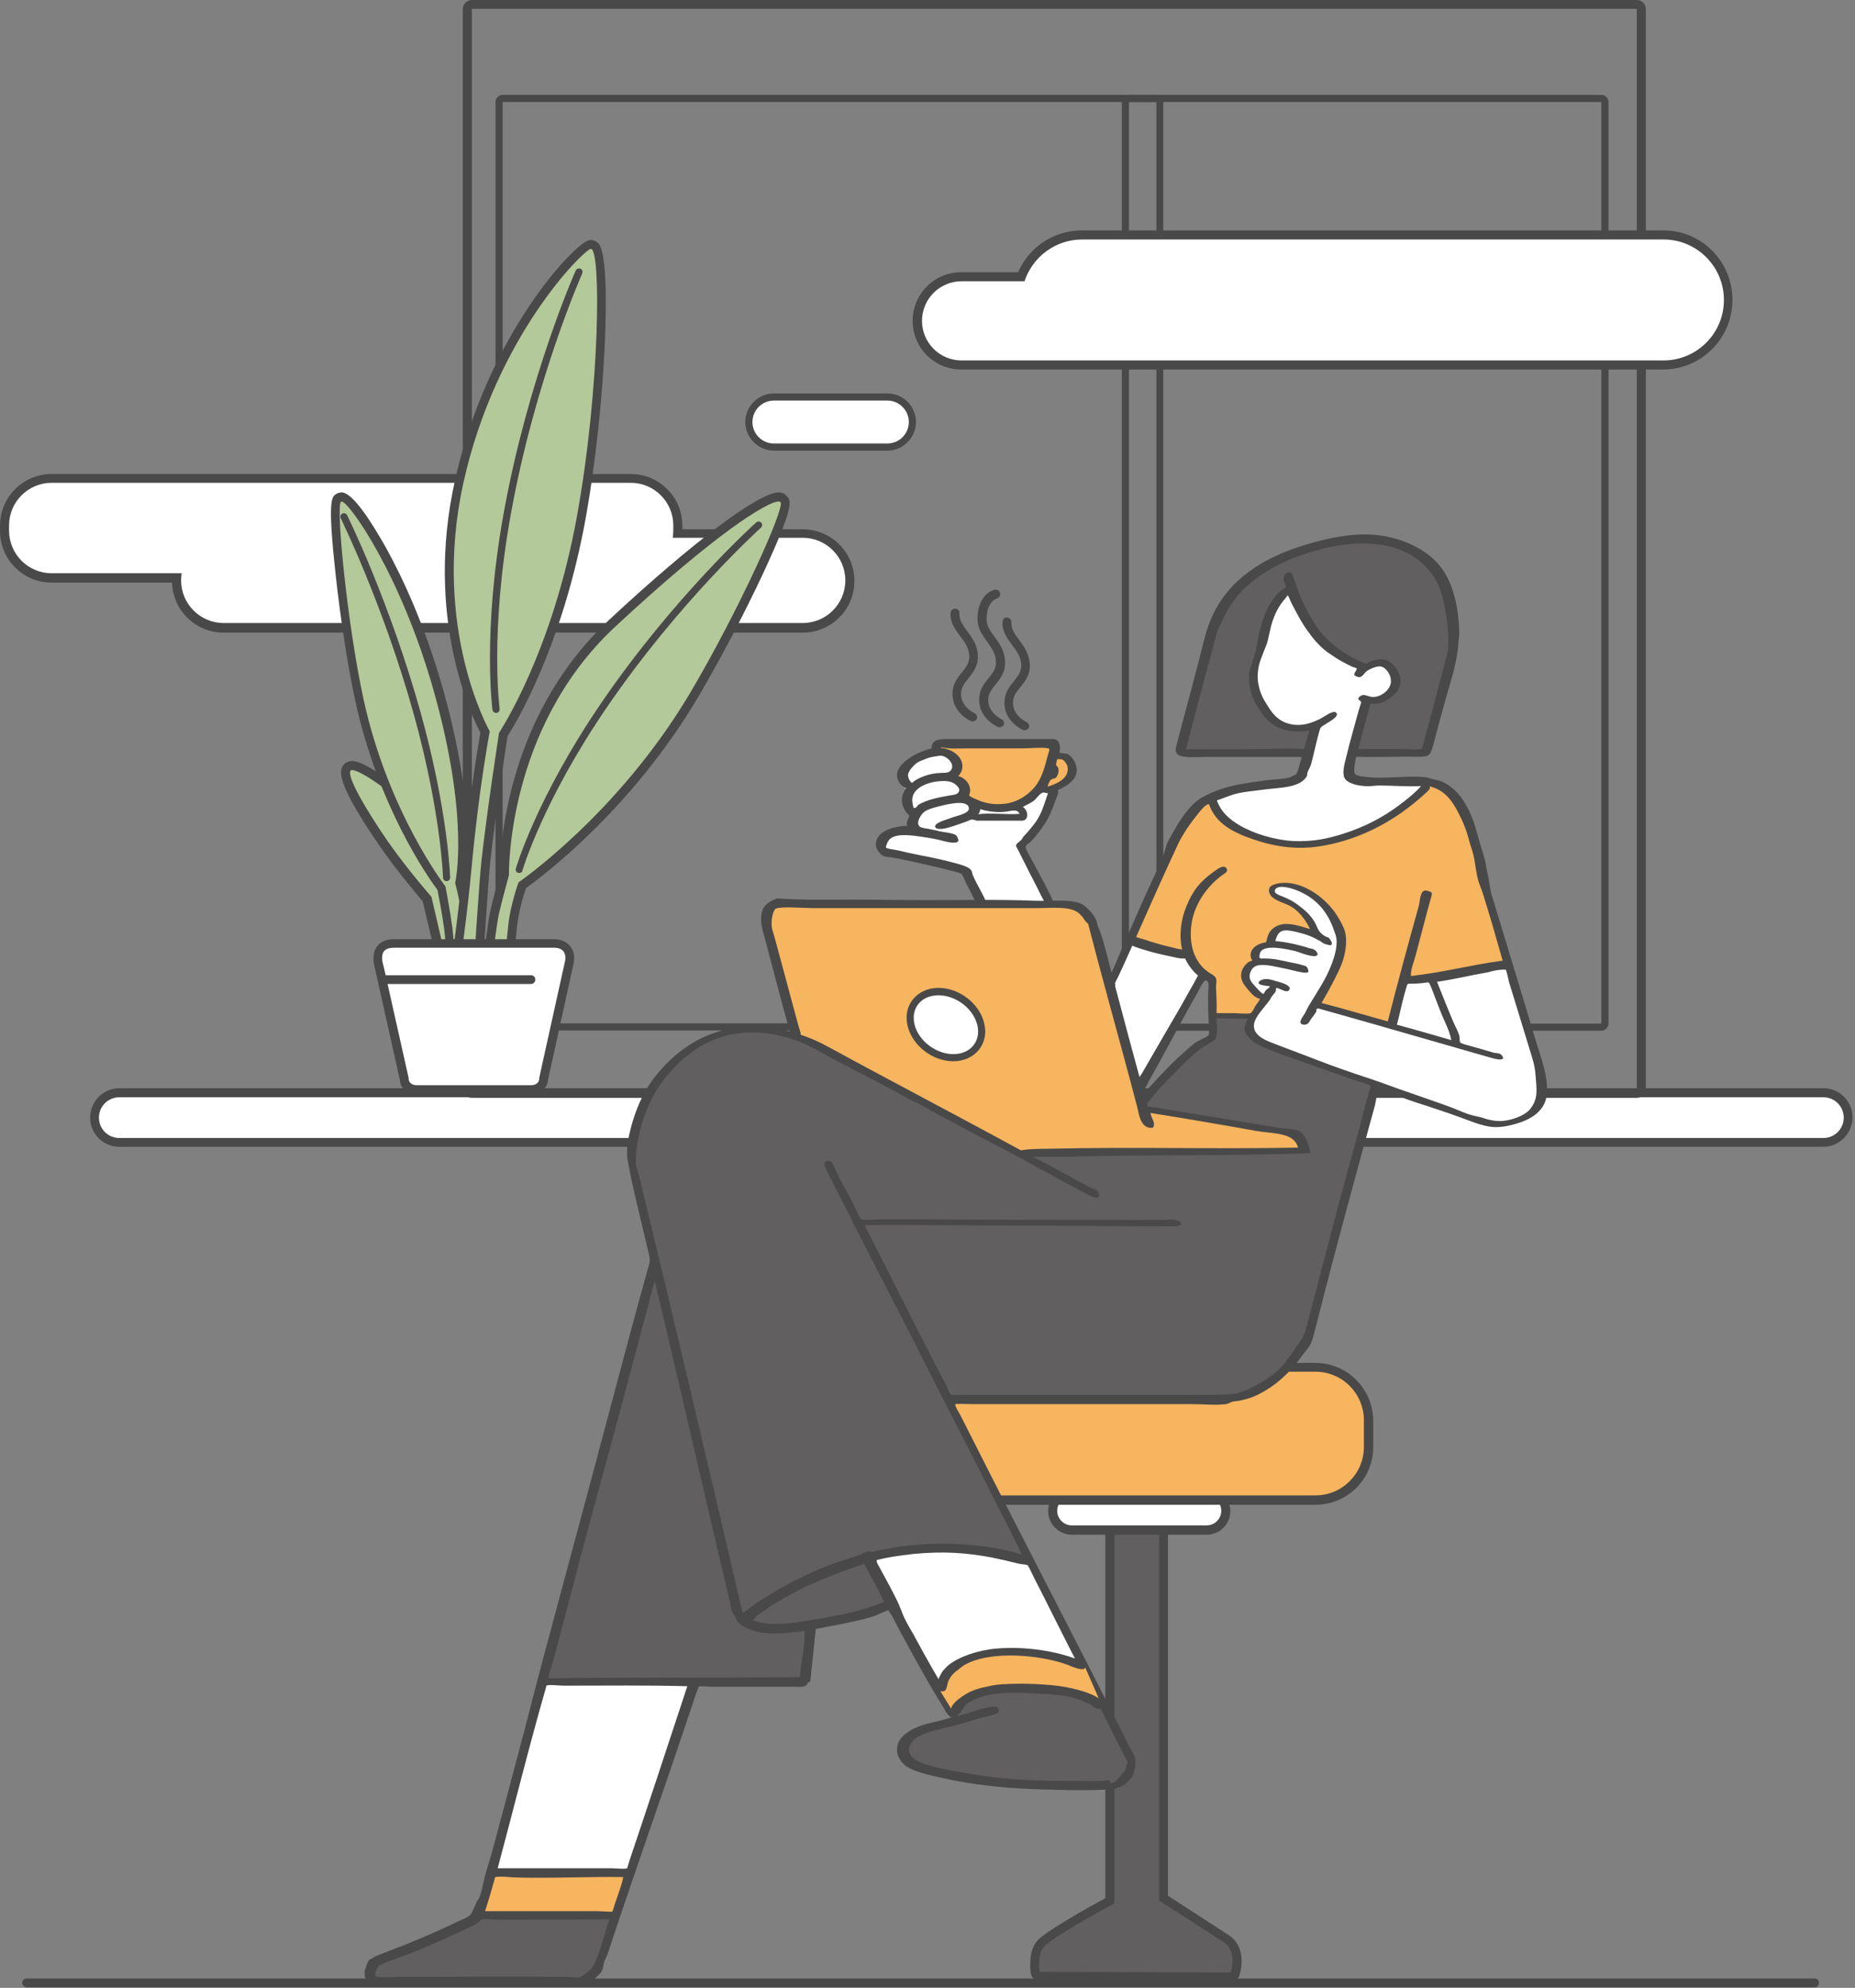
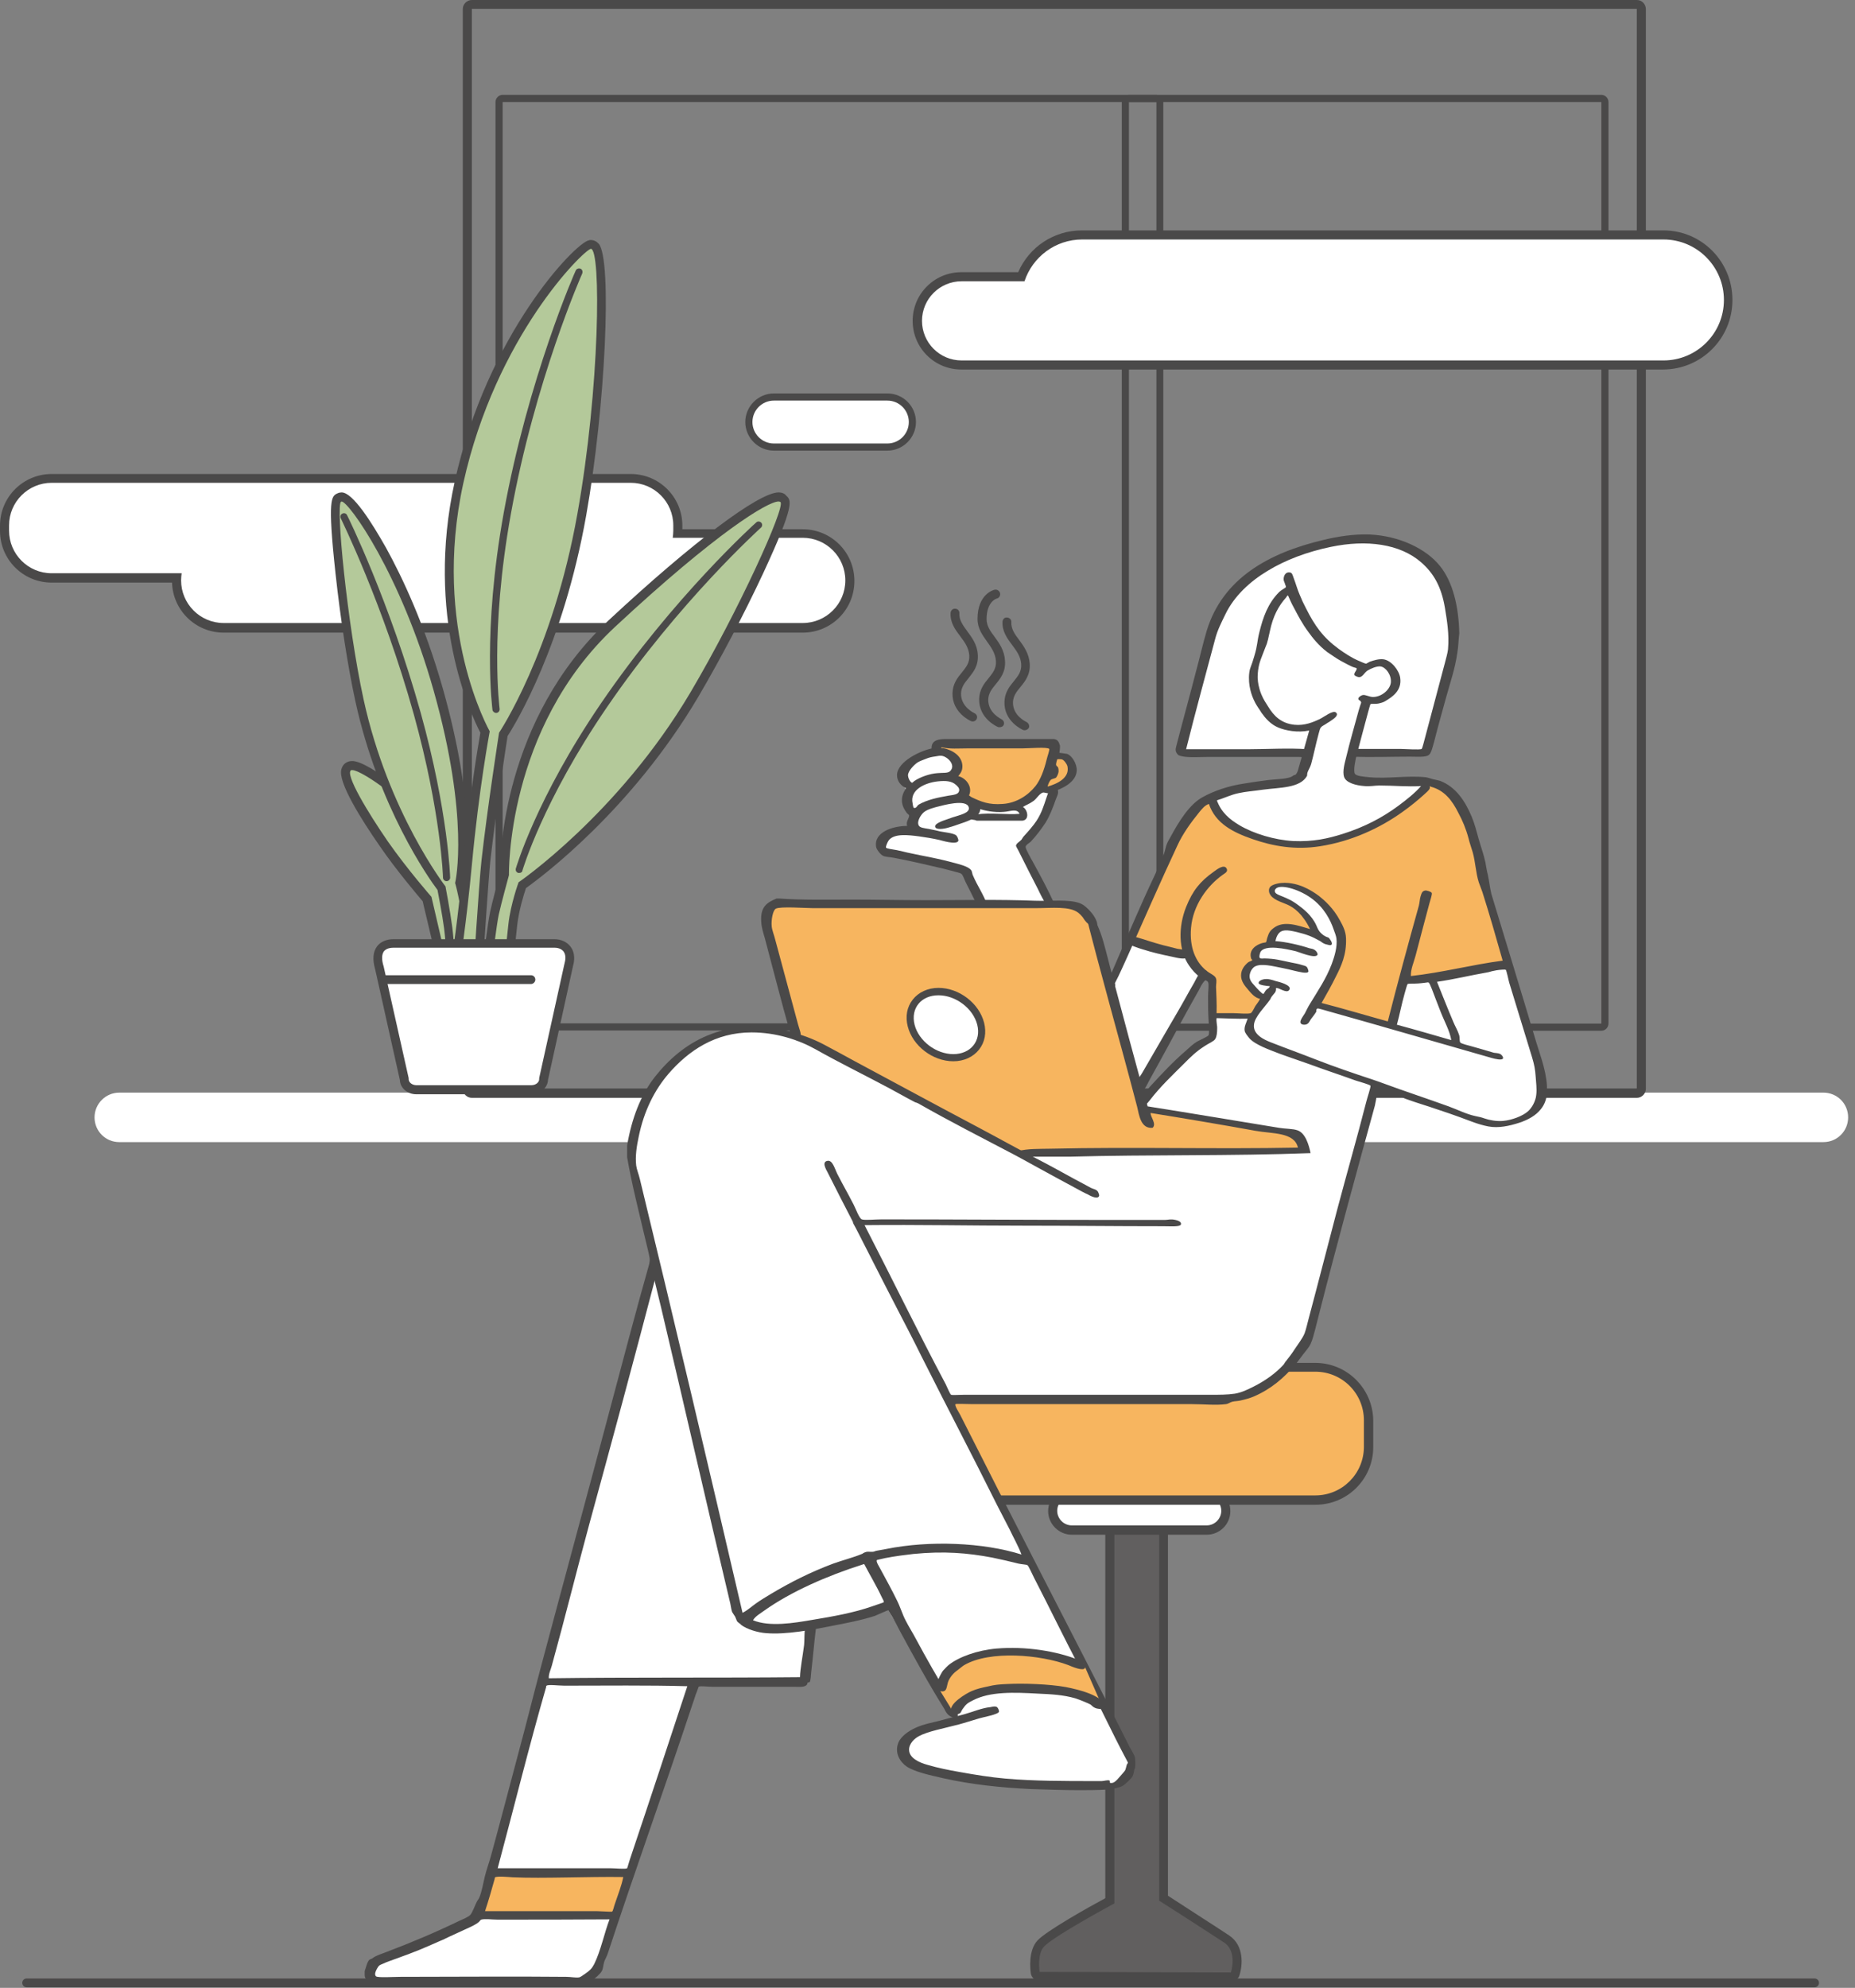
<svg xmlns="http://www.w3.org/2000/svg" width="675" height="723" fill="none">
  <rect width="100%" height="100%" fill="#808080" stroke="none" />
  <path d="M281.6 162.6c-5 0-9.1-4.1-9.1-9.1s4.1-9.1 9.1-9.1h41.3c5 0 9.1 4.1 9.1 9.1s-4.1 9.1-9.1 9.1h-41.3z" fill="#fff" />
  <path d="M322.899 145.7c4.3 0 7.8 3.5 7.8 7.8s-3.5 7.8-7.8 7.8h-41.3c-4.3 0-7.8-3.5-7.8-7.8s3.5-7.8 7.8-7.8h41.3zm0-2.6h-41.3c-5.7 0-10.4 4.7-10.4 10.4s4.7 10.4 10.4 10.4h41.3c5.7 0 10.4-4.7 10.4-10.4s-4.6-10.4-10.4-10.4z" fill="#4A4949" />
  <path d="M420.801 37.1v335.1h-237.9V37.1h237.9zm0-2.6h-237.9c-1.4 0-2.6 1.2-2.6 2.6v335.1c0 1.4 1.2 2.6 2.6 2.6h237.8c1.4 0 2.6-1.2 2.6-2.6V37.1c.1-1.4-1.1-2.6-2.5-2.6z" fill="#4A4949" />
  <path d="M582.699 37.1v335.2h-171.9V37.1h171.9zm0-2.6h-171.9c-1.4 0-2.6 1.2-2.6 2.6v335.2c0 1.4 1.2 2.6 2.6 2.6h171.9c1.4 0 2.6-1.2 2.6-2.6V37.1c0-1.4-1.2-2.6-2.6-2.6z" fill="#4A4949" />
  <path d="M43.4 397.4h620.1c5 0 9 4 9 9s-4 9-9 9H43.4c-5 0-9-4-9-9 0-4.9 4-9 9-9z" fill="#fff" />
-   <path d="M663.501 417.1h-620.1c-5.9 0-10.6-4.8-10.6-10.6s4.7-10.7 10.6-10.7h620.1c5.9 0 10.6 4.8 10.6 10.6s-4.8 10.7-10.6 10.7zm-620.1-18c-4.1 0-7.4 3.3-7.4 7.4 0 4.1 3.3 7.4 7.4 7.4h620.1c4.1 0 7.4-3.3 7.4-7.4 0-4.1-3.3-7.4-7.4-7.4h-620.1z" fill="#4A4949" />
  <path d="M378.401 718.8c-.8 0-1.5-.6-1.6-1.4-.1-.7-1-7.3 2-10.5 3.3-3.6 21-13.3 25.1-15.6V542.7c0-.9.7-1.6 1.6-1.6h16.3c.9 0 1.6.7 1.6 1.6v147.6c3.2 2.1 18.4 11.8 22.9 14.8 6 4 3.3 12.4 3.2 12.7-.2.7-.8 1.1-1.5 1.1-.1.1-69.6-.1-69.6-.1z" fill="#615F5F" />
  <path d="M421.8 542.7v148.6c.1 0 18.6 11.9 23.6 15.2 5 3.3 2.5 10.9 2.5 10.9l-69.6-.2s-1-6.4 1.6-9.2c3.3-3.6 23.7-14.7 25.6-15.7V542.7h16.3zm0-3.2h-16.3c-1.8 0-3.3 1.5-3.3 3.3v147.6c-5.6 3-21.5 11.9-24.7 15.4-3.4 3.7-2.6 10.6-2.4 11.9.2 1.6 1.6 2.7 3.2 2.8l69.6.2c1.4 0 2.7-.9 3.1-2.2 1.2-3.7 1.8-10.9-3.8-14.6-4.2-2.8-17.8-11.5-22.2-14.4V542.7c.1-1.8-1.4-3.2-3.2-3.2z" fill="#4A4949" />
  <path d="M390 556.5c-3.8 0-6.9-3.1-6.9-7s3.1-7 6.9-7h49.1c3.8 0 7 3.1 7 7s-3.1 7-7 7H390z" fill="#fff" />
  <path d="M439.1 544.2c2.9 0 5.3 2.4 5.3 5.3s-2.4 5.3-5.3 5.3H390c-2.9 0-5.3-2.4-5.3-5.3s2.4-5.3 5.3-5.3h49.1zm0-3.2H390c-4.7 0-8.6 3.8-8.6 8.6 0 4.7 3.9 8.6 8.6 8.6h49.1c4.7 0 8.6-3.8 8.6-8.6s-3.9-8.6-8.6-8.6z" fill="#4A4949" />
  <path d="M362.7 545.6c-10.7 0-19.3-8.7-19.3-19.3v-9.6c0-10.7 8.7-19.3 19.3-19.3h116c10.7 0 19.3 8.7 19.3 19.3v9.6c0 10.7-8.7 19.3-19.3 19.3h-116z" fill="#F7B55F" />
  <path d="M478.599 498.9c9.8 0 17.7 7.9 17.7 17.7v9.6c0 9.8-7.9 17.7-17.7 17.7h-115.9c-9.8 0-17.7-7.9-17.7-17.7v-9.6c0-9.8 7.9-17.7 17.7-17.7h115.9zm0-3.2h-115.9c-11.6 0-21 9.4-21 21v9.6c0 11.6 9.4 21 21 21h116c11.6 0 21-9.4 21-21v-9.6c-.1-11.6-9.5-21-21.1-21zM595.6 3.2v392.7H171.7V3.2h423.9zm0-3.2H171.7c-1.8 0-3.3 1.5-3.3 3.3V396c0 1.8 1.5 3.3 3.3 3.3h423.9c1.8 0 3.3-1.5 3.3-3.3V3.2c-.1-1.8-1.5-3.2-3.3-3.2z" fill="#4A4949" />
  <path d="M349.799 132.8c-8.9 0-16.1-7.2-16.1-16.1 0-8.9 7.2-16.1 16.1-16.1h21.8c3.5-9.1 12.2-15.2 22.1-15.2h211.6c13.1 0 23.7 10.6 23.7 23.7s-10.7 23.7-23.7 23.7h-255.5z" fill="#fff" />
  <path d="M605.3 87.1c12.2 0 22 9.9 22 22 0 12.2-9.9 22-22 22H349.9c-8 0-14.4-6.5-14.4-14.4 0-8 6.5-14.4 14.4-14.4h22.9c2.9-8.8 11.2-15.2 21-15.2h211.5zm0-3.3H393.7c-10.2 0-19.2 6-23.2 15.2h-20.7c-9.8 0-17.7 7.9-17.7 17.7 0 9.8 7.9 17.7 17.7 17.7h255.3c14 0 25.3-11.3 25.3-25.3s-11.2-25.3-25.1-25.3z" fill="#4A4949" />
  <path d="M81.4 228.3c-9.5 0-17.2-7.7-17.2-17.2v-1H18.8c-9.5 0-17.2-7.7-17.2-17.2V191c0-9.5 7.7-17.2 17.2-17.2h210.7c9.5 0 17.2 7.7 17.2 17.2v2.9h45.4c9.5 0 17.2 7.7 17.2 17.2s-7.7 17.2-17.2 17.2H81.4z" fill="#fff" />
  <path d="M229.5 175.6c8.6 0 15.5 7 15.5 15.5v1.9c0 .9-.1 1.8-.2 2.6h47.3c8.6 0 15.5 7 15.5 15.5 0 8.6-7 15.5-15.5 15.5H81.4c-8.6 0-15.5-7-15.5-15.5 0-.9.1-1.8.2-2.6H18.8c-8.6 0-15.5-7-15.5-15.5v-1.9c0-8.6 7-15.5 15.5-15.5h210.7zm0-3.2H18.8C8.4 172.4 0 180.8 0 191.2v1.9c0 10.4 8.4 18.8 18.8 18.8h43.8c.3 10.1 8.6 18.2 18.8 18.2h210.7c10.4 0 18.8-8.4 18.8-18.8s-8.4-18.8-18.8-18.8h-43.8v-1.3c0-10.4-8.4-18.8-18.8-18.8z" fill="#4A4949" />
  <path d="M165.101 348.4c-.3 0-.5-.1-.8-.2l-3.9-2.2c-.4-.2-.7-.6-.8-1.1l-4.3-18.1c-1.5-1.8-9.3-10.8-15.7-20-3.5-5.1-15-22.1-13.9-26.6.2-.7.6-1.3 1.2-1.6.3-.2.7-.3 1.1-.3 4.9 0 23.5 14.2 28.4 22.6 5.4 9.3 6.1 24 6.1 24.6l4.1 20.8c.1.6-.1 1.3-.6 1.6-.2.4-.6.5-.9.5z" fill="#B4C99A" />
  <path d="M128.2 280.1c3.7 0 22 13.2 27 21.8 5.2 9 5.9 23.9 5.9 23.9l4.1 21.1-3.9-2.2-4.3-18.5s-8.7-9.9-15.9-20.2c-7.1-10.3-15.8-24.6-13.3-25.9h.4zm0-3.3c-.7 0-1.3.1-1.9.4-1.1.5-1.8 1.5-2.1 2.7-1.2 4.6 7 17.8 14.1 28 6.2 9 13.5 17.5 15.5 19.9l4.2 17.7c.2.9.8 1.7 1.6 2.1l3.9 2.2c.5.3 1 .4 1.6.4.7 0 1.3-.2 1.9-.6 1-.7 1.5-2 1.3-3.3l-4.1-20.8c-.1-2.1-1.1-16.1-6.3-25.1-4.9-8.7-23.8-23.6-29.7-23.6z" fill="#4A4949" />
  <path d="M168.999 350.9l-3.8-.6c-.8-.1-1.3-.8-1.3-1.6 0 0-.1-5.4-.8-11.2-.8-5.8-2.1-12.8-2.4-14.5-2.4-3.2-21.4-29.6-29.8-68.3-3.7-17.2-11.7-71.8-7.3-73.8.2-.1.6-.2.8-.2 4.6 0 23.7 29.5 35.1 70 12.7 45 8.4 68.1 7.9 70.6 1.8 4.3 2.7 14.6 2.7 14.7.2 3.1.9 13.1.9 13.1 0 .5-.2 1-.5 1.3-.3.3-.7.4-1.1.4-.2.1-.3.1-.4.1z" fill="#B4C99A" />
  <path d="M124.301 182.4c2.6 0 21.5 26.3 33.5 68.8 13.1 46.4 8 69.2 7.8 70 .1 0 2.2 8.1 2.7 15 .2 3.1.9 13.1.9 13.1l-3.8-.6s-.1-5.4-.8-11.3c-.9-6.7-2.5-15-2.5-15s-20.8-26.8-29.8-68c-6-27.6-10.2-71-8.2-71.9l.2-.1zm0-3.3c-.4 0-1 .1-1.4.3-2.3 1-3.8 1.7-.8 29.3 1.8 16.6 4.5 33.9 7.2 46.3 8.4 38.5 26.6 64.3 29.9 68.7.4 2.2 1.7 8.7 2.4 14 .7 5.7.8 10.9.8 11 0 1.6 1.2 2.9 2.7 3.2l3.8.6h.5c.8 0 1.6-.3 2.2-.8.7-.7 1.1-1.6 1.1-2.6 0 0-.7-10-.9-13.1-.3-3.8-1-7.8-1.6-10.5-.4-1.9-.7-3.4-1-4.5.9-5 3.9-28.3-8.1-70.7-6.6-23.2-14.8-40.5-20.6-51-5.2-9.2-12.1-20.2-16.2-20.2z" fill="#4A4949" />
  <path d="M172.101 357.9c-.1 0-.3 0-.4-.1l-4.4-1.2c-.2.1-.5.2-.8.2-.5 0-.9-.2-1.2-.5-.5-.6-.5-1.2-.4-1.7 0-.3.1-.6.3-.8.8-4.3 3.2-20.4 4.9-39.4 2.3-24.9 5.7-44.3 6.4-48.2-2.7-5-20.5-40.8-9.4-90.9 11.9-53.9 44.2-85.8 47.5-86.4h.4c.6 0 1.2.3 1.7.8 4.2 5.1 2.4 56.3-4.9 97.5-8.5 47.6-26.5 76.6-28.6 79.9-.5 3.3-4.4 28.7-6.3 46.1-.8 6.9-2.5 34.5-3 42.8 0 .7-.1 1.3-.8 1.7-.4.1-.7.2-1 .2z" fill="#B4C99A" />
  <path d="M215 90.5c3.8 0 3.3 50.7-4.9 96.4-9 50.6-28.5 79.6-28.5 79.6s-4.3 27.7-6.4 46.5c-.9 8-3.1 43.3-3.1 43.3l-5.5-1.5c.7-3 3.2-19.9 5.1-40.2 2.6-27.9 6.4-48 6.5-48.6-.2-.4-21.2-37.5-9.6-90.3 11.8-53.4 43.7-84.7 46.4-85.2zm-48.5 264.3c.1.3 0 .5 0 .5s-.1-.2 0-.5zM215 87.3c-.2 0-.5 0-.7.1-5 .9-37 34.2-48.8 87.6-10.9 49.2 5.8 84.8 9.3 91.5-.9 5.1-4.1 24-6.3 47.8-1.7 18.7-4 34.6-4.9 39-.2.4-.3.8-.4 1.2 0 .7-.1 1.9.8 3 .6.7 1.5 1 2.4 1 .2 0 .6 0 1-.1l3.8 1c.3.1.6.1.9.1.7 0 1.4-.2 2-.7 1.2-.9 1.2-2.1 1.3-2.8.5-8.3 2.3-35.8 3-42.7 1.9-16.8 5.6-41.2 6.3-45.6 3-4.6 20.2-33 28.6-80.2 7-39.4 9.5-92.9 4.6-98.8-.8-.9-1.8-1.4-2.9-1.4z" fill="#4A4949" />
  <path d="M179.2 351.2c-.4 0-.9-.2-1.2-.5-.4-.4-.5-.8-.5-1.3.1-.5 1.6-13.3 2.4-17.1.7-3.5 3.2-12.6 3.7-14.2 0-4 .7-55.4 39.2-91.3 34.1-31.8 55-46 60.6-46 .7 0 1.3.2 1.8.6 3.9 3.6-20.6 51.3-32.5 71.3-24.5 41.4-58.3 66.2-62.6 69.2-.6 1.8-2.8 8.4-3.4 14.3-.8 7.2-1.3 13-1.3 13-.1.8-.7 1.4-1.5 1.5l-4.7.5z" fill="#B4C99A" />
  <path d="M283.3 182.4c.3 0 .5.1.7.2 1.9 1.8-15.3 39.7-32.8 69.3-26.2 44.2-62.5 69-62.5 69s-2.9 7.9-3.7 15.2c-.8 7.2-1.3 13-1.3 13l-4.6.4s1.6-13.2 2.4-16.9c.8-3.7 3.7-14.3 3.7-14.3s-1.2-53.2 38.6-90.3c37.1-34.5 55.6-45.6 59.5-45.6zm0-3.3c-7.2 0-31.4 18.2-61.7 46.4-38.8 36.2-39.7 86.4-39.7 92.3-.6 2.1-2.9 10.7-3.6 14.1-.8 3.8-2.4 16.7-2.4 17.2-.1 1 .2 2 .9 2.7.6.6 1.5 1 2.3 1 .3 0 4.9-.4 4.9-.4 1.6-.1 2.8-1.4 2.9-2.9 0 0 .5-5.8 1.3-13 .6-5.3 2.4-11.2 3.2-13.5 5.9-4.2 38.3-28.4 62.6-69.4 8-13.6 16.7-30.1 23.8-45.3 11.6-25 10.1-26.4 8.3-28-.4-.6-1.3-1.2-2.8-1.2z" fill="#4A4949" />
  <path d="M143.1 343.1h58.6c3.4 0 6.8 2.4 5.2 7.8l-9.2 41.6c0 2.1-2 3.8-4.4 3.8h-41.9c-2.4 0-4.4-1.7-4.4-3.8l-9-40.5c-2-6.9 1.7-8.9 5.1-8.9z" fill="#fff" />
  <path d="M193.401 398h-41.9c-3.3 0-5.9-2.3-6-5.2l-9-40.3c-1-3.5-.8-6.3.7-8.3 1.3-1.7 3.4-2.6 6-2.6h58.5c2.5 0 4.6 1 5.9 2.7 1 1.3 1.9 3.6.9 7.1l-9.1 41.4c-.1 2.8-2.8 5.2-6 5.2zm-50.3-53.3c-.9 0-2.5.2-3.4 1.3-.8 1.1-.9 3-.1 5.5l9.1 40.6v.4c0 1.2 1.3 2.2 2.8 2.2h41.9c1.5 0 2.8-1 2.8-2.2v-.4l9.2-41.6c.4-1.4.6-3.1-.3-4.4-.7-.9-1.9-1.4-3.3-1.4h-58.7z" fill="#4A4949" />
  <path d="M193.2 357.9h-54c-.9 0-1.6-.7-1.6-1.6 0-.9.7-1.6 1.6-1.6h54c.9 0 1.6.7 1.6 1.6 0 .8-.7 1.6-1.6 1.6zM162.5 320.5c-.7 0-1.3-.6-1.3-1.3 0-.2-.7-23.6-10.6-59.3-11.2-40.2-26.5-71.1-26.6-71.4-.3-.6-.1-1.4.6-1.7.6-.3 1.4-.1 1.7.6.2.3 15.5 31.4 26.8 71.9 10 36 10.7 59.7 10.7 59.9 0 .7-.6 1.3-1.3 1.3zM180.501 259.3c-.6 0-1.2-.5-1.3-1.1 0-.3-3.8-28 4.1-71.7 8.9-49 26-87.8 26.2-88.1.3-.7 1.1-.9 1.7-.7.7.3.9 1.1.7 1.7-.2.4-17.2 38.8-26 87.5-7.8 43.2-4.1 70.6-4.1 70.9.1.7-.4 1.4-1.1 1.5h-.2zM189 317.501h-.4c-.7-.2-1.1-.9-.9-1.6.1-.3 7.4-25.5 31-60.1 26.5-38.8 56.2-65.6 56.5-65.8.5-.5 1.3-.4 1.8.1s.4 1.4-.1 1.8c-.3.3-29.8 26.9-56.1 65.4-23.4 34.2-30.6 59.1-30.7 59.3 0 .5-.5.9-1.1.9z" fill="#4A4949" />
  <path fill-rule="evenodd" clip-rule="evenodd" d="M559.001 387.8s-23.401-86.9-28.2-96.9c-4.9-10-35-5.6-38.4-7.2-3.5-1.6-.4-9.6-.4-9.6s24.599.4 25.599-.2c1.101-.7 7.301-10.5 10.201-40.2 2.9-29.7-12.7-34.9-28.7-37.6-15.9-2.6-34.8 6.8-46.5 13.9-11.7 7.1-20.1 50.6-21.7 56-1.6 5.4-.9 7.8-.9 7.8l44.1-.2s.1 5.3-1.3 8.9c-1.4 3.6-14.1 3-27.6 6.1-13.5 3.1-17.8 16.3-17.8 16.3l-23.7 52.3s-5.7-18.1-8.3-23.9c-2.6-5.8-13-3.9-13-3.9l-11.5-21.9s2.7-3 7.2-7.8c4.5-4.9 5-12.2 5-12.2s5.6-3.6 6.7-8.7c1.2-5-7.2-4.6-7.2-4.6s.8-2.4 0-3.7c-.8-1.3-29.9-.4-37.6-.2-7.7.2-5.7 3.5-5.7 3.5s-5.6 1.2-10.4 4.8c-4.8 3.6 1.3 8.9 1.3 8.9s-.7.9-1.1 3.5c-.3 2.6 3.3 5.2 3.3 5.2s.1.3-.7 1.1c-.7.8-.2 4.8-.2 4.8s-3.9.2-7 .2c-3 0-4.6 5.9-3.9 6.7.7.8 28.3 7.7 29.8 8.3 1.4.6 6.3 11.3 6.3 11.3s-61.5-1.4-72.3 0c-10.8 1.4-3.5 13.5-3.5 13.5l9.3 36.7s-3.1-5.5-23.9-3.9c-20.8 1.6-35.7 29.5-36.3 40.4-.5 10.9 8 46.3 8 46.3s-61.4 228.3-63.9 233.7c-2.5 5.4-25.5 13.8-35 16.3s-2.6 9.6-2.6 9.6 64.1-.5 72.5-.2c8.4.3 10-10 10-10l33.5-99s37.1.7 39.3-.2c2.2-1 4.8-20.9 4.8-20.9l26.5-5.4 25 41s-6.5 1.9-14.3 3.9c-7.9 2-9.2 10.9 7.2 14.3 16.4 3.4 59.7 7.4 66.7 3.5 7-3.9-.4-13.9-.4-13.9l-61.6-125.1s96.6 1.4 108.2-1.7c11.6-3.1 20.6-17.1 22.4-21.5 1.799-4.4 24.1-91.7 24.1-91.7l30.3 11.5s7.6 5.2 20 2.4c15.1-3.4 8.3-20.4 8.3-20.4zm-118.2-10.9s-5.2 4-11.3 8c-6.1 4.1-13.9 15.9-13.9 15.9l-1.7-3.9 23.2-41.7 3.7 2.2v19.5z" fill="#fff" />
  <path fill-rule="evenodd" clip-rule="evenodd" d="M519.9 356.7l9.1 22.8-23.5-6.7 4.8-15.6 9.6-.5z" fill="#fff" />
  <path d="M282.3 329l107.8.5c4-.3 6.7 2.9 8.5 8.7l17.3 65.2 56.6 9.3 2.6 5.4-103 1.6-82.8-43.5-10.9-41.5 3.9-5.7z" fill="#F7B55F" />
-   <path fill-rule="evenodd" clip-rule="evenodd" d="M441.599 368.9l-.4 7.6s-8 5.5-14.1 11.7c-6.2 6.3-10 11.1-10 11.1l.2 4.6s53 6.1 55.2 8.9c2.2 2.8 2.6 5.4 2.6 5.4l-101 1.7s-76.1-41.8-85.4-43.7c-9.2-1.9-36.7-8.3-50.6 19.8-13.9 28-5.2 36.6-3.5 43.2 2.6 10.1 4.1 20.6 4.1 20.6l-41.5 152 96.2-.7 2.4-20s16-1.8 28.2-7.4c1.5-.7-8-17-6.5-17.4 33.8-8.2 56.2.1 56.2.1l-28.9-58.8 94.7 1.1s24.6 2.3 34.5-20.4c10-22.7 26.5-94.7 26.5-94.7s-26.1-8.4-39.4-14.3c-5.2-2.3-6.1-4.9-6.2-5.4-.2-2 1.5-6.1 1.5-6.1l-14.8 1.1zM491.6 273.3l5.4-18.5s13.2.1 10.6-8c-2.6-8.2-11.1-3.3-11.1-3.3s-17.1-6.8-21.5-16.5c-4.4-9.7-5.6-12.4-5.6-12.4s-7.7 4.1-9.1 16.5c-.8 6.9-4.4 9.6-4.4 14.1 0 4.1 1.2 7.2 1.5 8.1.6 1.5 3 9 9.3 10.4 4.9 1.1 11.3.9 11.3.9l-3 8.3-44.3 1.1s-.7-4.4 4.4-20c5.1-15.6 10-40.5 26.3-48.7 25.1-12.6 57.2-13.3 64.5 5.6 5.8 15 3.5 22.5 3 25.2-.4 2.7-8.4 37-10.4 37.4-2.2.4-26.9-.2-26.9-.2zM173.8 696l50 1.1s-3.5 21.8-13 22.8-75.4 1.3-75.4 1.3-4.3-9.7 6.5-11.1c10.8-1.4 31.9-14.1 31.9-14.1zM346.701 621.7l-2.8.2 2.4 3.7s-19.4 3.3-18 10.2c1.4 6.9 18 11.5 48.2 12.4 30.3.9 37.6 2.4 34.5-8-3.1-10.4-10.4-20.6-10.4-20.6s-5-3.5-12.6-5c-11.4-2.2-27.5-2.4-31.5.2-6.7 4.4-9.8 6.9-9.8 6.9z" fill="#615F5F" />
  <path fill-rule="evenodd" clip-rule="evenodd" d="M389.199 420.7h-17.2c-.6-.6-2-.4-1.7-2 3.8-1 7.9-.8 11.9-.9 30.1-.7 60.4.2 90.1-.4-1.3-5.7-9.4-5-15.4-6.1-12.7-2.3-26.4-4.6-38.2-6.5-.2 1.3 2.3 4 .7 5.4-4.3.4-4.9-4.6-5.6-7.6-6.4-24.5-13.5-49.1-19.5-73.2 6 5.3 7.4 14.1 9.8 23 4.4 16.7 9.1 34.2 13.5 50 15.2 2.4 32.5 5.3 47.8 7.8 2.3.4 5 .3 6.7.9 3 1 4.2 5.5 4.8 8.3-28.7 1.1-58.9.5-87.7 1.3z" fill="#4A4949" />
  <path d="M363.699 264.5c-.2 0-.4 0-.6-.1-.3-.1-7-3.1-6.8-10.2.1-3.4 1.8-5.6 3.4-7.5 1.5-1.9 2.9-3.5 2.7-6.3-.2-2.8-1.7-4.9-3.2-7-1.7-2.4-3.5-4.8-3.5-8.3 0-9.1 6-10.6 6.2-10.6.9-.2 1.7.3 2 1.2.2.9-.3 1.8-1.2 2-.1 0-3.7 1.1-3.7 7.5 0 2.4 1.3 4.3 2.9 6.4 1.7 2.3 3.6 5 3.8 8.7.3 4.1-1.7 6.5-3.4 8.6-1.4 1.7-2.6 3.2-2.7 5.5-.1 5 4.8 7.1 4.8 7.2.8.4 1.2 1.3.8 2.1-.2.5-.8.8-1.5.8z" fill="#4A4949" />
  <path d="M372.9 265.599c-.2 0-.4 0-.6-.1-.3-.1-7-3.1-6.8-10.2.1-3.4 1.8-5.6 3.4-7.5 1.5-1.9 2.9-3.5 2.7-6.3-.2-2.7-1.7-4.8-3.3-6.9-1.8-2.4-3.7-5-3.5-8.5.1-.9.7-1.6 1.7-1.5.9.1 1.6.8 1.5 1.7-.1 2.4 1.2 4.3 2.8 6.4 1.7 2.3 3.6 4.9 3.9 8.6.3 4.1-1.7 6.5-3.4 8.6-1.4 1.7-2.6 3.2-2.7 5.5-.1 5 4.8 7.1 4.9 7.2.8.4 1.2 1.3.9 2.1-.3.5-.9.9-1.5.9zM353.999 262.4c-.2 0-.4 0-.6-.1-.3-.1-7-3.1-6.8-10.2.1-3.4 1.8-5.6 3.4-7.5 1.5-1.9 2.9-3.5 2.7-6.3-.2-2.7-1.7-4.8-3.3-6.9-1.8-2.4-3.7-4.9-3.5-8.5.1-.9.8-1.6 1.7-1.5.9 0 1.6.8 1.5 1.7-.1 2.4 1.2 4.2 2.8 6.4 1.7 2.3 3.7 4.9 3.9 8.6.3 4.1-1.7 6.4-3.4 8.6-1.4 1.7-2.6 3.2-2.7 5.5-.1 4.9 4.7 7.1 4.9 7.2.8.4 1.2 1.3.8 2.1-.2.5-.8.9-1.4.9z" fill="#4A4949" />
  <path d="M346.899 384.7c-6.8 0-13.7-5.3-15.4-11.7-.8-3.2-.3-6.2 1.6-8.6 1.9-2.4 4.9-3.8 8.4-3.8 6.9 0 13.7 5.3 15.4 11.7.8 3.2.2 6.2-1.6 8.6-1.9 2.5-4.9 3.8-8.4 3.8z" fill="#fff" />
  <path d="M341.5 362c6.3 0 12.6 4.8 14.1 10.7 1.5 5.9-2.4 10.7-8.7 10.7-6.3 0-12.6-4.8-14.1-10.7-1.5-6 2.4-10.7 8.7-10.7zm0-2.7c-3.9 0-7.3 1.6-9.4 4.3-2.1 2.7-2.7 6.1-1.8 9.7 1.8 7.1 9.1 12.7 16.6 12.7 3.9 0 7.3-1.6 9.4-4.3 2.1-2.7 2.7-6.1 1.8-9.7-1.8-7.1-9.1-12.7-16.6-12.7z" fill="#4A4949" />
  <path fill-rule="evenodd" clip-rule="evenodd" d="M282.6 326.8h.9c8.1.6 17.5.4 26.7.4 8.6 0 17.5.2 26.5.2 13.7 0 26.8-.3 39.7.2 5.8.2 12.6-.6 16.5.9 1.4.5 3 1.9 4.3 3.5.4.4 3 4 1.7 5-.6.5-2.3-.5-2.8-.9-1.2-.9-1.7-1.9-2.2-2.6-.4-.5-1.1-1.2-1.5-1.5-3.2-2.5-9.5-1.7-15.6-1.7h-81c-2.7 0-11.9-.7-13.5.2-1.1.6-1.7 4.2-1.5 6.3.1 1.5.9 3.3 1.3 5 2.7 10.1 5.5 20.5 8.3 30.8.6 2.3 1.6 4 .4 4.8-.5.3-2.2.3-2.8-.2-.2-.2-.4-1-.4-1.3-3.4-11.9-6.3-23.5-9.3-34.7-.6-2-1.2-4-1.3-5.9-.4-5.6 2.2-7.1 5.6-8.5z" fill="#4A4949" />
  <path d="M440.799 290.2c-6.7 2-16.6 20.1-29.1 51.2l20.4 5.6 8.7 10.5-.1 11.9h13.8l6.1-7.3c-2.6 1.6-5.6-2-8.6-6.7.4-4.3 4-4.7 4-5.8 0-5.2 3.3-5.8 5.8-6.5 1-.3.4-3.8 2.7-5.4 4.4-1.3 9-.3 13.8 1.9-2.4-8.9-7.5-12-15.8-13.9-1.2-1.5-.9-2.7 1.2-3.6 4.9-.7 9-.2 12 2 5.4 2.7 8.5 9.2 12.4 17.6-1.2 9-4 16.8-8.8 23l26.2 8.3 4.8-15.6 39-6.8c-4.9-11.9-9.7-31.2-14.5-51.8-3.9-8.8-9-13.8-15.3-14.4-4.9 9.8-16.9 16.6-32.7 20.6-20.3 5.9-41.2-1.7-46-14.8z" fill="#F7B55F" />
  <path fill-rule="evenodd" clip-rule="evenodd" d="M562.899 394.9v3.3c-.4 2.2-1 3.7-2.2 5.2-1.8 2.3-4.6 3.9-8 5-3.4 1.1-7.4 2-11.1 1.3-3.7-.7-6.9-2.1-10.2-3.3-2.7-1-5.7-2-8.7-3-3.4-1.2-6.7-2.1-11.1-3.7-1.1-.4-2.9-1.3-4.8-2-1.7-.6-4.6-1.7-5-1.5-.5.2-1.3 4.9-1.5 5.9-6.9 25.1-13.7 49.9-20.2 75.4-.5 1.9-1 4-1.5 5.9-.5 1.9-1 3.9-1.7 5.4-.6 1.3-1.8 2.6-2.8 3.9-1 1.3-1.8 2.5-2.8 3.7-4.2 4.8-8.6 8.7-15 11.5-1.4.6-3.2 1.1-5 1.5-.9.2-1.9.2-2.8.4-.9.2-1.5.8-2.4.9-3.6.5-8.1 0-12.4 0h-79.9c-1.9 0-5.8-.2-6.1 0-.5.4 1.3 3.1 1.7 3.9 4.7 9.2 9.7 19.2 14.3 28.2 11.3 22 21.6 42.2 33 64.3 4.5 8.8 9.6 18.8 14.3 28.2.8 1.5 1.7 2.8 2 3.9.1.6.3 4-.2 4.3-.3.2-1.1-.5-1.3-.7-.7-.7-.8-1.3-1.3-2.2-5.8-10.8-11.3-22.9-17.2-33.9-5.8-10.9-10.9-21.6-16.7-32.8-.7-1.4-2-4.3-2.4-4.6-.4-.3-2-.3-3.3-.6-2.8-.7-6.6-1.6-9.6-2.2-9-1.7-17.5-2.4-28.7-1.3-2.6.3-6.7.8-10.2 1.5-.9.2-3.1.7-3 .7-.5.5.9 2.5 1.5 3.7 1.9 3.5 4.1 7.5 5.6 10.6 1.4 2.7 2.1 5.3 3.3 7.6 1.2 2.4 2.6 4.5 3.9 7 3.6 6.7 7.7 13.9 11.9 20.8.6 1 1.3 2.4 1.9 3.5.4.7 1.9 3.1 1.1 3.9-.6.6-1.9.2-3-.6-.9-.7-1.3-1.6-1.7-2.4-6-9.6-10.6-18.1-16.1-28.2-.8-1.6-1.7-3.2-2.8-5.2-.2-.3-1.5-2.4-1.5-2.4-.2-.1-4 1.7-4.8 2-4.9 1.6-10.7 2.7-15.9 3.7-7 1.4-16.5 3.2-23.7 2.6-3-.2-7-1.4-9.1-3-.2-.2-.3-.4-.7-.6-1.1-.8-.8-.9-1.5-2.4-.4-.7-.9-1.3-1.1-1.7-.4-1.2-.5-2.7-.9-4.1-8.4-35.3-16.6-71.4-25-106.9-.9-3.9-1.9-7.6-2.8-11.7-.2-.8-.1-2.2-.7-3-.1-.1-.6-.2-.6-.4-.1-.5.1-1.8 0-2.6-.4-2.2-1.1-4.9-1.7-7.4-2.2-9.4-4.7-19-6.5-29.3v-4.3c1.7-9.9 4.9-18.2 10-24.8 5.1-6.5 11.5-12 19.3-15.2 4.2-1.7 9-3 13.9-3.3 5.5-.2 10.6.4 15.6 1.7 4.3 1.2 8.8 2.8 12.6 4.8 4 2.1 7.8 4.2 11.3 6.1 14.4 7.7 29.3 15.8 45 24.1 6.8 3.6 14.3 7.8 21.1 11.3 4.1 2.1 9.4 5 14.1 7.6 2.2 1.2 4 2.1 5.6 3 1 .6 2.2.6 2.8 1.5 0 0 .7 1.3.4 1.7-.7 1.3-3.8-.5-4.1-.7-1.2-.5-3-1.5-3.9-2-3.2-1.7-5.7-3.1-7.6-4.1-5.4-2.9-10.5-5.8-15.2-8.3-12-6.3-23.6-12.2-35-18.7-.4-.2-.8-.3-1.1-.4-3.3-1.7-6.4-3.5-9.6-5.2-9-4.8-18.2-9.3-26.7-14.1-6.1-3.4-14.3-6.1-23.2-6.1-13.3 0-23 6.7-30.2 15-5.1 5.9-9 13.6-10.9 23-.7 3.3-1.3 7-.9 10.4.2 1.5.9 3.1 1.3 4.8 12.9 53.1 25.1 105.1 37.4 157.9 1.8-.9 3.3-2.3 5-3.5 1.7-1.2 3.4-2.2 5.2-3.3 7.2-4.3 14.5-8 22.8-11.1 3.3-1.2 7.3-2.2 10.4-3.5.4-.1.4-.3.7-.4 1.4-.7 1.8-.3 3.3-.4.5 0 1.1-.4 1.5-.4l3.3-.6c15.8-3.2 35.4-2.4 49.3 2-1.2-3.2-2.9-6.1-4.3-9.1-1.5-3-3.1-5.9-4.6-8.9-9.1-18.3-18.1-35.4-27.4-53.9-2.9-5.9-6.3-12.4-9.1-17.8-3.5-6.8-7.8-15.1-11.5-22.4-1.4-2.7-3-6-4.3-8.3-.1-.2-.1-.4-.2-.7-3.2-6.2-5.9-11.4-9.1-17.8-.7-1.3-2.3-4 0-4.3 1.8-.2 2.5 2.8 3.5 4.8 2.3 4.5 3.7 6.8 5.9 11.1.8 1.5 2 5 3 5.4 1.1.4 4.7 0 7.2 0 28.7 0 52.7.2 81 .2H423.999c1 0 1.9-.4 3.7 0 .4.1 2.4.5 2 1.7-.4.9-4 .6-6.5.6-17.4 0-34.2-.2-50.6-.2-19.5 0-38.3-.4-58-.2 9.9 19.2 19.3 38.6 29.5 57.8.6 1.2 1.6 3.7 2 3.9.5.2 2.7 0 4.6 0h89.7c3.3 0 6.2 0 8.9-.4 2.5-.4 4.7-1.5 6.9-2.6 3.8-1.9 7.8-4.6 10.9-8 .3-.4.5-.9.9-1.3 1.1-1.4 2.1-2.7 3-4.1 1.3-2 2.9-4 3.7-5.9.6-1.6 1-3.6 1.5-5.4 3.5-13.1 7-26.8 10.4-39.7 3.5-13.2 7.2-26 10.6-39.3.2-.9 1.7-5.4 1.5-5.7-.2-.4-3.8-1.4-5.4-1.9-5.8-2.1-11.6-4-16.7-5.9-3.6-1.3-7.6-2.6-11.1-3.9-3.6-1.4-8.8-3.2-10.9-5.6-.7-.9-1.6-1.9-1.7-2.8-.2-1.4.6-2.8 1.1-4.3-3.9.1-7.6-.1-11.3-.2-.2 1.4.3 2.7.2 3.9 0 1.1-.1 2.8-.7 3.7-.4.8-2.6 1.7-3.9 2.6-3.1 2-4.9 3.8-7.2 6.1-4.6 4.6-8.9 8.6-12.8 13.7-.3.4-1.3 1.5-1.5 1.7-1 1.1-1.7 2.3-2.4.4s.2-2.4.9-3.3c1.1-1.5 2.2-2.8 3-3.7 4.8-5.2 8.4-9.1 13.5-13.5.8-.7 2.2-2.1 3.7-3 .8-.5 4.1-1.9 4.3-2.4.3-.6.1-3.8 0-5-.2-3.4-.2-5.5-.2-9.3 0-1.7.4-4.1 0-5-.3-.6-1.9-1-2.8-1.7-1.8-1.3-3-2.7-4.1-4.3-4-5.7-3.9-14.3-1.1-21.3 2.4-6 5.1-9.3 10-12.8 1-.7 3.9-3.1 4.8-1.1.5 1.1-.7 1.6-1.5 2.2-5.6 4-10.8 11-11.5 19.3-.6 7.2 1.7 12.3 5.4 15.4 1.7 1.4 3.3 1.8 3.7 3 .3.9 0 2.1 0 3 .1 3.3.3 5.6.2 9.6h6.1c1.6 0 5.2.4 6.3 0 .6-.3 1.4-2.1 1.7-2.6.7-1 1.3-1.7 1.7-2.6-1.9-.4-3.2-2-4.3-3.3-1.3-1.5-2.6-3.1-2.6-5.2 0-2.3 1.5-3.9 2.6-4.8.5-.4 1.4-.4 1.5-.9 0 .1-.4-.4-.4-.4-1.1-3.4 2.1-5.1 3.7-5.6.5-.2 1.6-.3 1.7-.4.1-.1.3-1.1.4-1.5.6-1.8.9-2.6 2.4-3.7 3.7-2.8 8.7-.9 13.2.4-2.7-5.5-5.8-7.8-8.3-8.9-2-.9-5.6-1.8-6.5-4.2-.1-.2-.3-1 0-1.7.2-.6.8-1.2 2.8-1.7 3.8-.9 7.6.4 8.7.8.6.2 3.4 1.3 6.6 3.7 2 1.6 5.2 4.4 7.6 8.9.9 1.7 2.1 3.7 2.2 6.5.2 5.9-1.7 10-3.7 13.9-1.6 3.3-3.4 6.4-5.2 9.6 8.2 2.1 16.1 4.5 24.1 6.7 3.5-13.8 7.5-28.5 11.3-42.1.3-1.1.3-2.3.6-3.3.4-1.3.6-2 1.7-2.2.5-.1 2.2.4 2.4.9.2.4-.5 2.5-.9 3.9-1.8 6.6-3.4 12.9-5 18.9-.7 2.6-1.8 4.9-1.7 7.4 11.7-1.3 22-4.1 33.4-5.6-2.3-8.1-4.9-17.2-7.4-25-.4-1.2-.9-2.3-1.3-3.5-1.1-3.5-1.2-7.3-2.2-10.9-.5-1.7-1.1-3.3-1.5-5-1-3.7-2.2-6.5-3.7-9.3-2.2-4.4-5-8.3-10.2-9.6-.3-.7-.2.5-.2.6-.4.9-1.3 1.5-2 2.2-2.3 2.1-5 4.3-7.8 6.3-8.2 5.9-18.6 10.8-30.2 12.6-9 1.4-17 0-24.5-2.6-7.2-2.5-13.5-5.7-15.9-12.8-1.5.5-2.5 1.8-3.5 3-3 3.7-6 7.8-8 12.2-6 12.8-12.1 26.8-18 40-1.2 2.6-3.1 7-4.6 9.8-.2.3.1.8 0 1.1-.2.4-.3.2-.9.4-.1.1-1.7.1-2-.2-.6-.7.8-3.1.9-3.3 4.4-10.2 8.4-19.5 12.6-28.9 2.4-5.4 5.2-10.8 7.2-16.1.4-1.2.6-2.5 1.1-3.7.3-.7.8-1.5 1.3-2.4 2.9-5.4 6.8-11.7 11.5-14.3 4.1-2.3 9.6-4.2 15.2-5 2.4-.4 5.6-.9 8.9-1.3 3.6-.4 7.6-.3 9.1-1.7.2-.1.5-.1.7-.2.9-.9 1-2.1 1.5-3.7 1.1-3.9 2.5-8.7 3.5-12.4-4.2.9-8.7 0-11.3-1.1-2.8-1.2-4.6-3.3-6.1-5.4-.4-.6-.7-1.2-1.1-1.7-.4-.6-1-1.5-1.5-2.6-.8-1.6-2.4-5.6-1.8-10.3.3-2.1.7-2 1.8-5.9 1.3-4.3.9-4.9 1.9-8.9 1.3-5.2 3-10.3 7.2-14.5.7-.7 2.3-1.5 2.4-1.7.1-.5-.3-.9-.4-1.5-.1-.4-.5-.9-.4-1.7.1-1.2.8-2.4 2.2-2.2.9.1 1 .8 1.5 2.2.7 1.8 1.3 4 2 5.6.8 2 1.5 3.5 2.4 5.2 3.2 6.4 6.2 10.6 11.9 14.8 2.1 1.5 4.6 3.2 7.2 4.3.9.4 2.5 1.1 2.8 1.1.1 0 .9-.5 1.3-.7 1.4-.5 3.3-1.1 5-.9 2.9.4 5.7 4 6.1 6.7.7 4.7-2.9 7-5.4 8.5-.6.4-1.6.7-2.6.9-.8.2-2.5 0-2.8.2-.1.1-.6 1.9-.9 3-1.6 5.9-2.7 10.1-4.1 15.4-.5 1.7-1.3 5.8-.7 6.9.5.9 3.2 1.1 5.4 1.3 6.7.6 13.7-.7 20.4 0 .8.1 1.8.5 2.6.7 1 .2 1.8.4 2.6.6 5.8 2.2 9.2 7.5 11.5 13 1.1 2.6 1.8 5.4 2.6 8.3.8 2.8 1.8 5.5 2.4 8.3.3 1.6.5 3.1.9 4.6.5 2.3.8 5.1 1.3 7 5.2 17.2 10.6 34.7 15.6 51.5 1.7 6 4.2 11.8 4.6 18.2zm-94.2-178.3c-.4 0-.5.5-.7.7-2.8 3.1-4.8 6.9-5.9 12.2-1.2 5.7-1.2 4.6-1.9 6.6-1.1 3-2 4.6-2.4 7.7-.2 1.7-.2 3-.1 3.4 0 .5.2 2.7 1.3 5.4.8 1.9 1.7 3.2 2.4 4.3 2.1 3.5 4.8 6.2 9.6 6.7 3.8.4 6.9-1 9.1-2 1.7-.8 5-3.5 6.1-2.4 1 1-.8 2.2-2 3-.5.4-1.2.7-1.7 1.1-2 1.2-2 1-2.6 3.3-1.1 4-1.8 7.6-2.8 11.3-.3 1.1-1.1 2.3-1.3 3-.2.5-.1 1-.2 1.3-2.5 4.5-10 4.2-15.9 5-3.4.5-6.5.7-9.1 1.3-2.8.6-4.9 1.7-7.8 2.6 1.6 4.4 4.6 6.9 8.3 9.1 5.1 3 12.6 5.3 19.5 5.7 7.3.3 12.6-.9 18-2.6 7.9-2.5 14.4-5.9 20.2-10.2 3.1-2.3 6-4.6 8.3-7.2-5.3.3-9.8-.2-15.2-.2-1.6 0-3.5.4-5.4.2-3.1-.2-6.7-1.2-7.4-3.3-.7-2.1.3-5.3.7-7 1.4-5.9 3.1-11.6 4.6-17.2.1-.5.9-2.8.9-2.8-.1-.8-.5-.7-.9-1.1-.6-.7.9-1.6 1.5-1.7.9-.2 2.4.7 3.7.7 3.2 0 6.2-2.7 6.5-5.2.3-2.8-1.8-5.6-3.7-5.9-1.3-.2-3.5.7-4.8 1.5-1.2.8-1.7 2.3-3 2.4-.5 0-1.6-.5-1.7-.7-.5-.8 1.1-1.9.7-2.6 0 0-.9-.3-1.3-.4-.6-.3-1.2-.5-1.7-.8-.7-.4-2.2-1.1-4-2.2-.3-.2-2-1.3-3.6-2.4-3.3-2.5-5.5-5.4-6.8-7.2-2.4-3.2-3.8-6-5.4-9-1-1.8-1.6-3.3-2.1-4.4zm60.1 155c.7 1.7 1.7 3.3 2.2 5 .2.6 0 2.1.4 2.6.4.4 2.7 1 3.9 1.3 3.1.9 5.4 1.5 8.3 2.4.5.1 1.6.1 2.2.4.8.4 1.3 1.3 1.1 1.7-.4.7-2.7.2-4.1-.2-20-5.7-39.5-11.4-59.1-16.9-1.5-.4-4-1.2-4.3-1.1-.6.3-.4 1-.4 1.1-.5.9-1.4 2-2 2.8-.6.9-.9 2.1-2.6 2-2.6-.3-.3-2.9.4-4.1.7-1.3 1.1-2.3 2-3.7 2.9-4.8 5.7-8.8 7.8-14.3 1-2.7 2.1-6.3 1.7-9.3-.1-.9-.7-2.4-1.1-3.5-1-2.9-3.3-7.8-8.3-11.3-4.7-3.3-11.3-5-12.7-3.2-.1.1-.4.4-.3.9.1 1.2 2.4 1.5 5.3 3 .1 0 1.6.8 3.2 2s4.9 3.6 6.6 7.4c.4.9.7 1.9 1.8 2.9.9.9 1.9 1.3 2.6 1.5.3.2 1.7 2 1.1 2.6-.4.4-1.3 0-2.2-.2-.9-.3-1.3-.7-1.9-1.1-3.2-1.8-4.9-2.4-8.5-3.3-3.5-.8-5.6-1.1-6.9.9-.4.6-.7 1.4-.9 2.4 3.5.2 8.8 1.4 12.4 2.6.5.1 1.4.2 2 .7.6.4 1.1 1.3.9 1.7-.9 1.5-6.9-1.1-7.8-1.3-3.3-.8-11.6-2.7-13 .4-.2.5-.5 1.6-.2 2 .3.4 1.3.2 1.7.2 4 .1 5.5.6 9.8 1.5 1 .2 2.8.5 3.9.9.4.1 1.4.3 1.7.7.4.4.7 1.6.6 1.7-.5.9-3.5 0-4.6-.2-2-.5-3.3-.8-4.8-1.1-3.6-.7-7.7-1.8-10-.6-.8.4-1.9 1.7-2 3.5 0 1.5.7 2.3 2 3.7.5.6 2.6 2.9 3 2.8.2 0 .7-1.2 1.1-1.5.6-.6.9-.4 1.3-1.3-1.3-.1-4-.4-4.1-1.1-.2-.8 1.4-1.5 2.6-1.5 1.1-.1 2.6.4 3.5.7 1.2.3 6.3 1.5 5 3.3-1 1.4-3.9-1.1-4.8-.7.2 1.5-.8 2-1.5 3-.4.5-.5 1.1-.9 1.5-1.7 2.4-5.3 5.9-5.6 8.7-.5 3.7 3.8 5.6 6.1 6.5 5.6 2.2 10.9 4.1 16.5 6.3 6.4 2.5 13.7 5 20.4 7.2 1.3.4 2.5.9 3.7 1.3 8.1 3 16.1 5.6 24.1 8.5 3.3 1.2 6.4 2.8 9.6 3.5 1.5.3 2.4.5 3.5.9 1.7.6 4.4 1.1 6.7.9 3.3-.3 7.2-1.8 9.1-3.5 1.5-1.3 2.8-3.8 3-5.9.3-2.2-.1-5-.2-6.7-.2-2.8-.5-4.3-1.3-7-2.8-9.3-5.5-17.8-8.3-27.1-.2-.6-1-4.6-1.3-4.8-.2-.1-2.1 0-3.3.2-1.2.2-2.4.5-3 .7-6.9 1.2-12.4 2.6-18.7 3.5 1.8 4.5 3.9 9.8 5.9 14.5zm-4.7-3.9c-1-2.6-2-5.1-3-7.8-.6-1.4-1-2.7-1.5-2.6-.9.1-2 .3-3.7.4-1.4.1-3.4 0-3.7.2-.2.2-.8 2.5-1.1 3.5-1.2 4.3-1.8 7.7-2.8 11.3 6.7 1.8 13.2 3.7 19.8 5.6-.6-3.5-2.5-6.7-4-10.6zm-228.7 221.5c7.9-1.3 15.2-2.6 22.1-5 1.6-.6 4.1-1.3 4.1-1.5.1-.2-.4-1.2-.7-1.7-1.9-4.1-4.6-8.6-6.3-11.9-.2-.4-.5-.1-.9 0-12.6 4-25.9 9.8-35.6 16.7-1.5 1.1-3.2 2-4.1 3.5 6 2.5 15 1 21.4-.1z" fill="#4A4949" />
  <path d="M340.499 270.1c1 0 43.1.6 43.1.6v3.5c3.5.1 5.9 1.4 6.8 4.3.3 7.2-5.6 8.2-12.1 8.5-8.3 8-18.8 8.4-28.1 3.3 3.7-2.8-1.1-7.8-4-7.7.8.2 2.6-3.8 1.8-5.8-1.1-2.3-4.2-2.8-6-4.1-1.7-.9-1.5-1.4-1.5-2.6z" fill="#F7B55F" />
  <path fill-rule="evenodd" clip-rule="evenodd" d="M343.5 268.8h40c1.4.2 1.8 1 2.2 2.4.1.5-.2 2.6-.2 2.6s2.3.3 2.8.4c1.7.6 3.6 3.5 3.5 6.1-.2 4.2-5.2 6.6-9.1 7.8-.5.1-1.1.4-1.3.4-.4.1-1.5-.4-2-.2-1.2.4-2.2 2.2-3.3 3-1.5 1.1-2.6 1.4-3.9 2.2 1.7.9 2.6 4.7-.2 5h-16.7c-.1-.4-3.1-.3-2.2-1.1.6-.5 1.2-.2 1.5-1.3.2-.9-.2-1.9-.4-2.6-.4-.9-1-1.3-1.5-2-.5-.6-1.3-1.5-1.1-2.2.3-.9 1.1.2 2 .7 3.5 1.6 6.2 2.8 11.3 2.4 4.8-.3 9.1-3 11.9-6.5 1.8-2.3 3.1-5.7 4.1-9.8.2-.9 1.1-3.4.9-3.7-.6-.8-7.4-.2-9.8-.2h-20c-3.2 0-6.3.3-9.3-.4-.6.3 0 1.3 0 1.7-1.2 0-2.6-.1-3.3.4-.6.1.2-1.2-.4-1.1v-.4c-.2-2.8 1.8-3.5 4.5-3.6zm44.9 9.8c-.2-.7-1.2-2.2-2-2.4.1 0-1.5-.2-1.7 0 0 0-.5 1.5-.4 2 0 .3.6.7.7.9.2.5.2 1.2.2 1.5 0 .6-.6 1.9-.9 2.2-.4.4-1.5.4-2 .9-.4.4-1 1.7-1.1 2.4 3.4-1 8.2-3.1 7.2-7.5zm-23.2 16.7c-3.5.3-7-.5-8.9-1.1-.6-.2-.8 1.9-.9 2 4.9-.7 11 .2 15.6-.2-.9-2.1-3.6-.8-5.8-.7z" fill="#4A4949" />
  <path d="M178.801 680.5l50.4.7-5.4 15.9-50-1.1 5-15.5z" fill="#F7B55F" />
  <path fill-rule="evenodd" clip-rule="evenodd" d="M209.099 722.1h-72.5c-1.1-1.4-3.8-1.3-3.9-3.7v-1.5c.5-1.2.8-3.2 1.7-4.1.1-.1.6-.3.9-.4.9-.7 1.6-1 2.8-1.5l2.4-.9c9.3-3.5 18-7.2 26.5-11.3 1.1-.5 3.5-1.5 4.1-2.2.8-.8 1.7-3.5 2.4-4.8.3-.6.7-1 .9-1.5 1-2.4 1.4-5.2 2-7.6.6-2.5 1.5-4.9 2.2-7.4 3.5-12.8 6.9-25.8 10.2-38.2 2.8-10.3 5.3-20.5 8-30.6 8.1-30.4 16.6-61.6 24.5-91.4 5.1-19 10.1-38.3 15.4-56.9.4-1.2.5-2.6 1.3-3.7-.1 2.1 1.7 4.2 1.7 6.1 0 .4-.4 1.4-.7 2.2l-.6 2.4c-7.9 30.2-15.9 59.8-23.9 89-4.7 17.3-9 34.7-13.7 51.7-.4 1.5-1.2 3-1.1 4.6 29.4-.4 61.2-.1 91.4-.4.1-3.3 1-7.6 1.5-11.7.2-2.1 0-4.2.4-6.3.3-1.3.2-1.6 1.1-2.2.3-.2 2.9-.5 3-.4.5.4-.1 1.7-.2 2.8-.7 6-1.1 10.8-1.7 15.9-.1 1.1-.2 3.3-.6 3.7-.1.1-.6.1-.7.2-.1.1-.2.6-.2.6-.7 1.2-2.9.9-5 .9h-29.5c-1.8 0-4.4-.4-5 0 .1-.1-.7 2-1.1 3-.4 1.3-.8 2.5-1.1 3.3-10.2 30.8-20.8 60.2-30.8 90.6-.3 1-1 2.2-1.3 3-.4 1.3-.4 2.6-.9 3.5-.6 1.1-2.6 2.8-3.7 3.5-1.7.7-4.4.9-6.2 1.7zm-3.7-109c-2.1 0-5.8-.5-6.5 0-.3.2-.1.3-.2.6-6.2 21.5-11.7 43.8-17.6 65.8h41c1.9 0 5.5.4 6.1 0 .1-.1.8-2.7 1.3-4.1 7-20.8 14-42.1 20.6-62.1-14.3-.4-29.8-.2-44.7-.2zm-18.9 69.7c-1.4-.1-5.5-.5-6.3 0-.3.2-.1.3-.2.6-1 3.6-2.3 8.1-3.5 11.7h40.6c1.1 0 5.4.3 5.6.2.4-.2.7-2 1.1-3 1.2-3.6 2.3-6.2 3-9.6-12.8-.2-28.9.6-40.3.1zm-5.5 15.4c-2 0-4.5-.4-5.9 0-.3.1-.4.4-.7.7-.9.9-2.8 1.8-4.6 2.6-2.1 1-4.2 1.9-6.1 2.8-1.3.6-2.4 1.2-3.7 1.7-6.1 2.7-8.4 3.7-15.6 6.3-1.6.6-3.5 1.2-5.2 2-1.2.5-1.3.5-2 1.7-.4.7-1.1 2.1-.4 2.8.6.6 6.5.2 8.9.2 21.3 0 39.9-.2 60.4 0 1.6 0 3.4.4 4.6.2.6-.1 1.4-.8 2.2-1.3 1.7-1.2 2.4-1.8 3.3-3.5 2.4-4.8 3.8-11.7 5.6-16.3-13.2.1-27.3.1-40.8.1z" fill="#4A4949" />
  <path d="M341.199 613.5l5.6 9.1c6.4-10.3 34.7-11 53.8-3.1l-6.4-14.6c-26.5-7.3-45.5-6-53 8.6z" fill="#F7B55F" />
  <path fill-rule="evenodd" clip-rule="evenodd" d="M362.599 599.601c10.5-.9 21.8.9 29.8 4.1.9.4 3.2 1.7 2.4 3-.7 1.2-4.7-.5-6.1-1.1-10.1-3.8-28.5-5.4-37.8 0-.7.4-1.3 1-2 1.5-1.5 1.1-2.7 2.1-3.7 4.1-.9 1.9-.3 4.5-3 3.9-.3-.1-1.2-.1-1.3-.2-1.2-1.4 1.5-6.2 2.2-7.2.5-.6 1.9-2 2.2-2.2 3.7-2.9 10.4-5.3 17.3-5.9zM366.501 612.5c5.9-.3 15.2 0 21.3 1.1 2.5.5 5.7 1.2 8.7 2.4 2.3.9 6.7 3.3 5.6 5-.4.7-.6.6-1.3.6-.5 0-1.2-.1-1.7-.2-1.5-.4-1.8-1.2-2.4-1.5-.7-.4-3.6-1.6-5.4-2.2-4.5-1.3-9-1.5-13.5-1.7-8.9-.5-17.5-.8-23.7 2.4-2 1-2.5 1.3-3.9 3.3-.5.7-.4 1.4-1.5 1.7-.4.1-1.9.2-2.4-.7-1.7-2.8 5.7-7 7.2-7.6 2-.9 4-1.3 5.9-1.7 2.3-.6 4.3-.8 7.1-.9z" fill="#4A4949" />
  <path fill-rule="evenodd" clip-rule="evenodd" d="M360.4 620.9c.2 0 1.6-.5 2.4 0 .4.3.8 1.3.7 1.7-.3 1-6 2-7.2 2.4-3.1.9-4.8 1.5-7.4 2.2-5.7 1.5-11.3 2.5-14.6 4.3-1.5.8-3.6 2.7-3.5 5 .1 3 3.8 4.6 6.7 5.4 3.7 1.1 7.7 1.9 11.7 2.6 5.6 1 11 1.9 16.7 2.4 10.5.9 21.1.9 32.6.9h2.4c.8 0 2.2-.5 2.8-.2.5.2-.4.9.7.9 1 0 1.9-.9 2.8-2 .8-.9 1.8-2 2.2-2.6.6-1.2.3-3 2-3 2.2 0 1.3 3.9.7 5.2-.4.7-2.7 3-3.7 3.5-1.1.6-3.9 1.2-5.9 1.3-3.1.2-7 .2-9.8.2-5.6 0-11.6-.2-17.6-.4-10.9-.5-21.9-1.7-31.7-3.9-4.8-1.1-10.5-2.3-13.5-4.3-2.4-1.7-4.5-4.9-3-8.7.9-2.2 3.6-4.2 6.3-5.4 2.8-1.3 5.8-1.8 8.9-2.6 3.2-.9 6.3-1.6 9.1-2.4 3.2-.9 6.1-2.2 9.2-2.5zM339.7 272.1h3.5c3.5.7 6.9 2.9 7 6.5 0 1.6-.4 2.3-1.5 3.7 2.8.6 5.6 4.1 3.7 7.4 2.5.6 4.4 2.3 4.301 4.6-.1 2.7-3.901 4.2-7.001 5.2-1.2.4-2.7 1-4.6 1.5-1.6.5-4.4.9-4.8-.2-.3-.9 1.2-1.6 2.6-2.2 1.6-.6 2.4-.8 3.7-1.3 2.7-.9 6.5-1.6 5.9-3.7-.9-3.1-9.3-.7-11.3-.2-.8.2-3.7.9-5 2-1 .8-2.7 3.3-1.9 4.8.4.9 2 1 3.7 1.3 2 .4 2.9.6 4.1.9 1.4.3 5 .6 5.9 1.5.3.3.9 1.5.7 2-.8 1.5-6.4-.3-6.9-.4-2.2-.5-5.1-1-7.4-1.3-3.9-.5-8.8-1.1-10.9 1.3-.5.6-1.3 2.5-1.1 2.8.3.4 2.3.6 3.9.9 1.5.3 3 .7 3.9.9 6.8 1.5 9.7 1.8 16.1 3.5 2.6.7 5.8 1.4 7 2.8.4.4.4 1.1.6 1.7 1.9 4.5 3.9 6.9 5.6 11.7-1.9-.4-2.6.6-3.7 0 .1 0-.4-1.1-.7-1.5-1.4-2.9-2.4-4.8-3.7-7.4-.5-1-1-2.6-1.5-3-.5-.5-2.1-.7-3.3-1.1-1.1-.3-2.5-.6-3.5-.9-6.4-1.5-12-2.8-17.8-3.9-1.5-.3-3.1-.3-3.9-.7-1-.4-2.5-2.4-2.6-3.3-.9-5.4 6.2-7.6 11.3-7.6-.6-1.6.9-2.9.7-3.9 0-.1-.7-.6-.9-.9-.9-1.2-1.6-2.6-1.7-4.1-.1-1.9.5-3.3 1.5-4.8-1.9-.9-3.3-2.6-3.3-4.8.1-5 8.9-9.1 13.3-9.8zm-2.8 3.9c-1 .4-2.2.8-3 1.3-1.2.8-3.4 3-3.5 4.6 0 1.2.9 2.7 1.5 2.8.1 0 .5-.4.9-.7 2.1-1.4 5.5-2.6 8.3-2.8 2-.2 3.7.1 4.6-.7 2.3-2.2-.9-5.3-3-5.6-.9-.1-1.5.1-2.2.2-1.5.2-2.4.4-3.6.9zm-4.8 16.3c0 .1.2 1.4.4 1.5.8.4 1.3-.8 1.7-1.1 3.3-1.9 7-2.6 10.9-3.3 1.9-.3 3.6-.4 3.9-1.7.2-1.1-.5-1.6-1.1-2.2-1.6-1.5-3.9-1.6-6.7-1.3-4.5.5-10.3 3-9.1 8.1zM383.799 329c-.8-.6-2.4.1-3.3-.4-.4-.3-2.4-4.3-2.8-5.2-2.5-4.9-4.3-8.3-6.7-13.2-.5-1.1-1.3-2.3-1.3-2.6.1-.9 1.3-1.4 2-2.2.3-.4.5-.9.9-1.3 1.3-1.4 3.5-3.9 4.6-5.6 1.8-2.8 2.5-5.1 3.7-8.7.4-1 .8-2.5 1.1-2.8.8-.8 2.7-1.3 3 .7.2 1-.5 2.2-.9 3.3-1 2.9-2.2 5.9-3.7 8.3-1.6 2.4-3.1 4.4-5.2 6.7-.4.5-1.9 1.2-2 2-.1.7 2.1 4.5 2.6 5.4 2.8 5.1 5.7 10.5 8 15.6zM412.901 341c.1 0 .2-.3.4-.2 2.9.8 5.8 1.9 10 3 1.3.3 3.5.9 5.2 1.3 1.1.2 1.9.1 2.6.7.8.6 1.4 1.6 1.1 2.2-.6 1.2-3.9.4-5.6 0-4.3-.9-7-1.5-11.1-2.8-1.3-.4-4.6-1.4-4.8-2.2-.2-1.3 1.4-1.9 2.2-2zM415.501 397.2h-.9c-.4-.4-.9-.3-1.3-.6-.1-.1-.1-.5-.2-.7-.2-.3-.4.1-.4-.4-.2-1.1 2.3-4.1 3-5.4 3.6-6.2 6.8-11.7 10.2-17.6.9-1.5 1.6-2.7 2.4-4.1 2.4-4.1 3.8-6.8 6.3-11.1.5-.9 1.5-3.2 2.6-3.9.5-.3 1.2-.7 1.7-.4.5.2.8 2.4.6 2.8 0 .2-.9.6-1.1.9-1.1 1.1-1.5 2.2-2.2 3.5-6.1 10.7-11.9 21.9-17.8 32.4-.8 1.4-1.5 3.3-2.9 4.6zM531.001 230.4c-.3 2.3-.3 4.7-.7 7-.9 6.1-2.5 10.5-4.1 16.3-1.1 4-3.1 11.1-4.3 15.9-.6 2.1-1.1 4.4-2 5-1.2.9-4.2.6-6.9.6-7.1 0-13.8.3-21.1 0-1.1 0-1.2.2-1.5-.4 0 0 .5-2.2.4-2.2.3-.5 3.5-.2 4.3-.2h14.8c1.2 0 6.8.4 7.4 0 .3-.2 1-3.3 1.3-4.3 2.6-9.7 4.8-18 7.2-27.1.4-1.6.9-3.2 1.1-4.8.5-5.6-.4-10.6-1.1-15-1.3-7.8-4.1-12.7-8.7-16.7-7.7-6.7-19.8-8.3-32.8-5.6-8.7 1.8-16.6 4.8-23 8.7-6.5 3.9-12.2 9.2-15.4 15.8-1.4 2.9-2.9 5.8-3.7 8.9-3.7 13.9-7 25.8-10.6 40.2h22.8c6.2 0 14.8-.5 21.3 0 .8.1.7-.2 1.1.4.1.2-.2 1.1-.2 1.3-.1.4-.3.9-.6 1.1-.6.3-2.7 0-3.3 0h-32.8c-2.8 0-7.3.3-9.6-.2-1.3-.3-1.6-.3-2.2-1.3-.6-1.1-.2-1.8.2-3.5 2.3-8.9 4.8-17.9 6.9-26.1 1.4-5.1 2.5-10.1 3.9-14.8 5.8-19 22.5-28.3 42.4-33 5.3-1.3 11.2-2.2 16.9-2 10.8.5 20.6 5.2 25.6 11.5 4.6 5.7 6.8 14.6 7 24.5z" fill="#4A4949" />
  <path d="M660.3 722.8H9.7c-.9 0-1.6-.7-1.6-1.6 0-.9.7-1.6 1.6-1.6h650.6c.9 0 1.6.7 1.6 1.6 0 .9-.7 1.6-1.6 1.6z" fill="#4A4949" />
</svg>